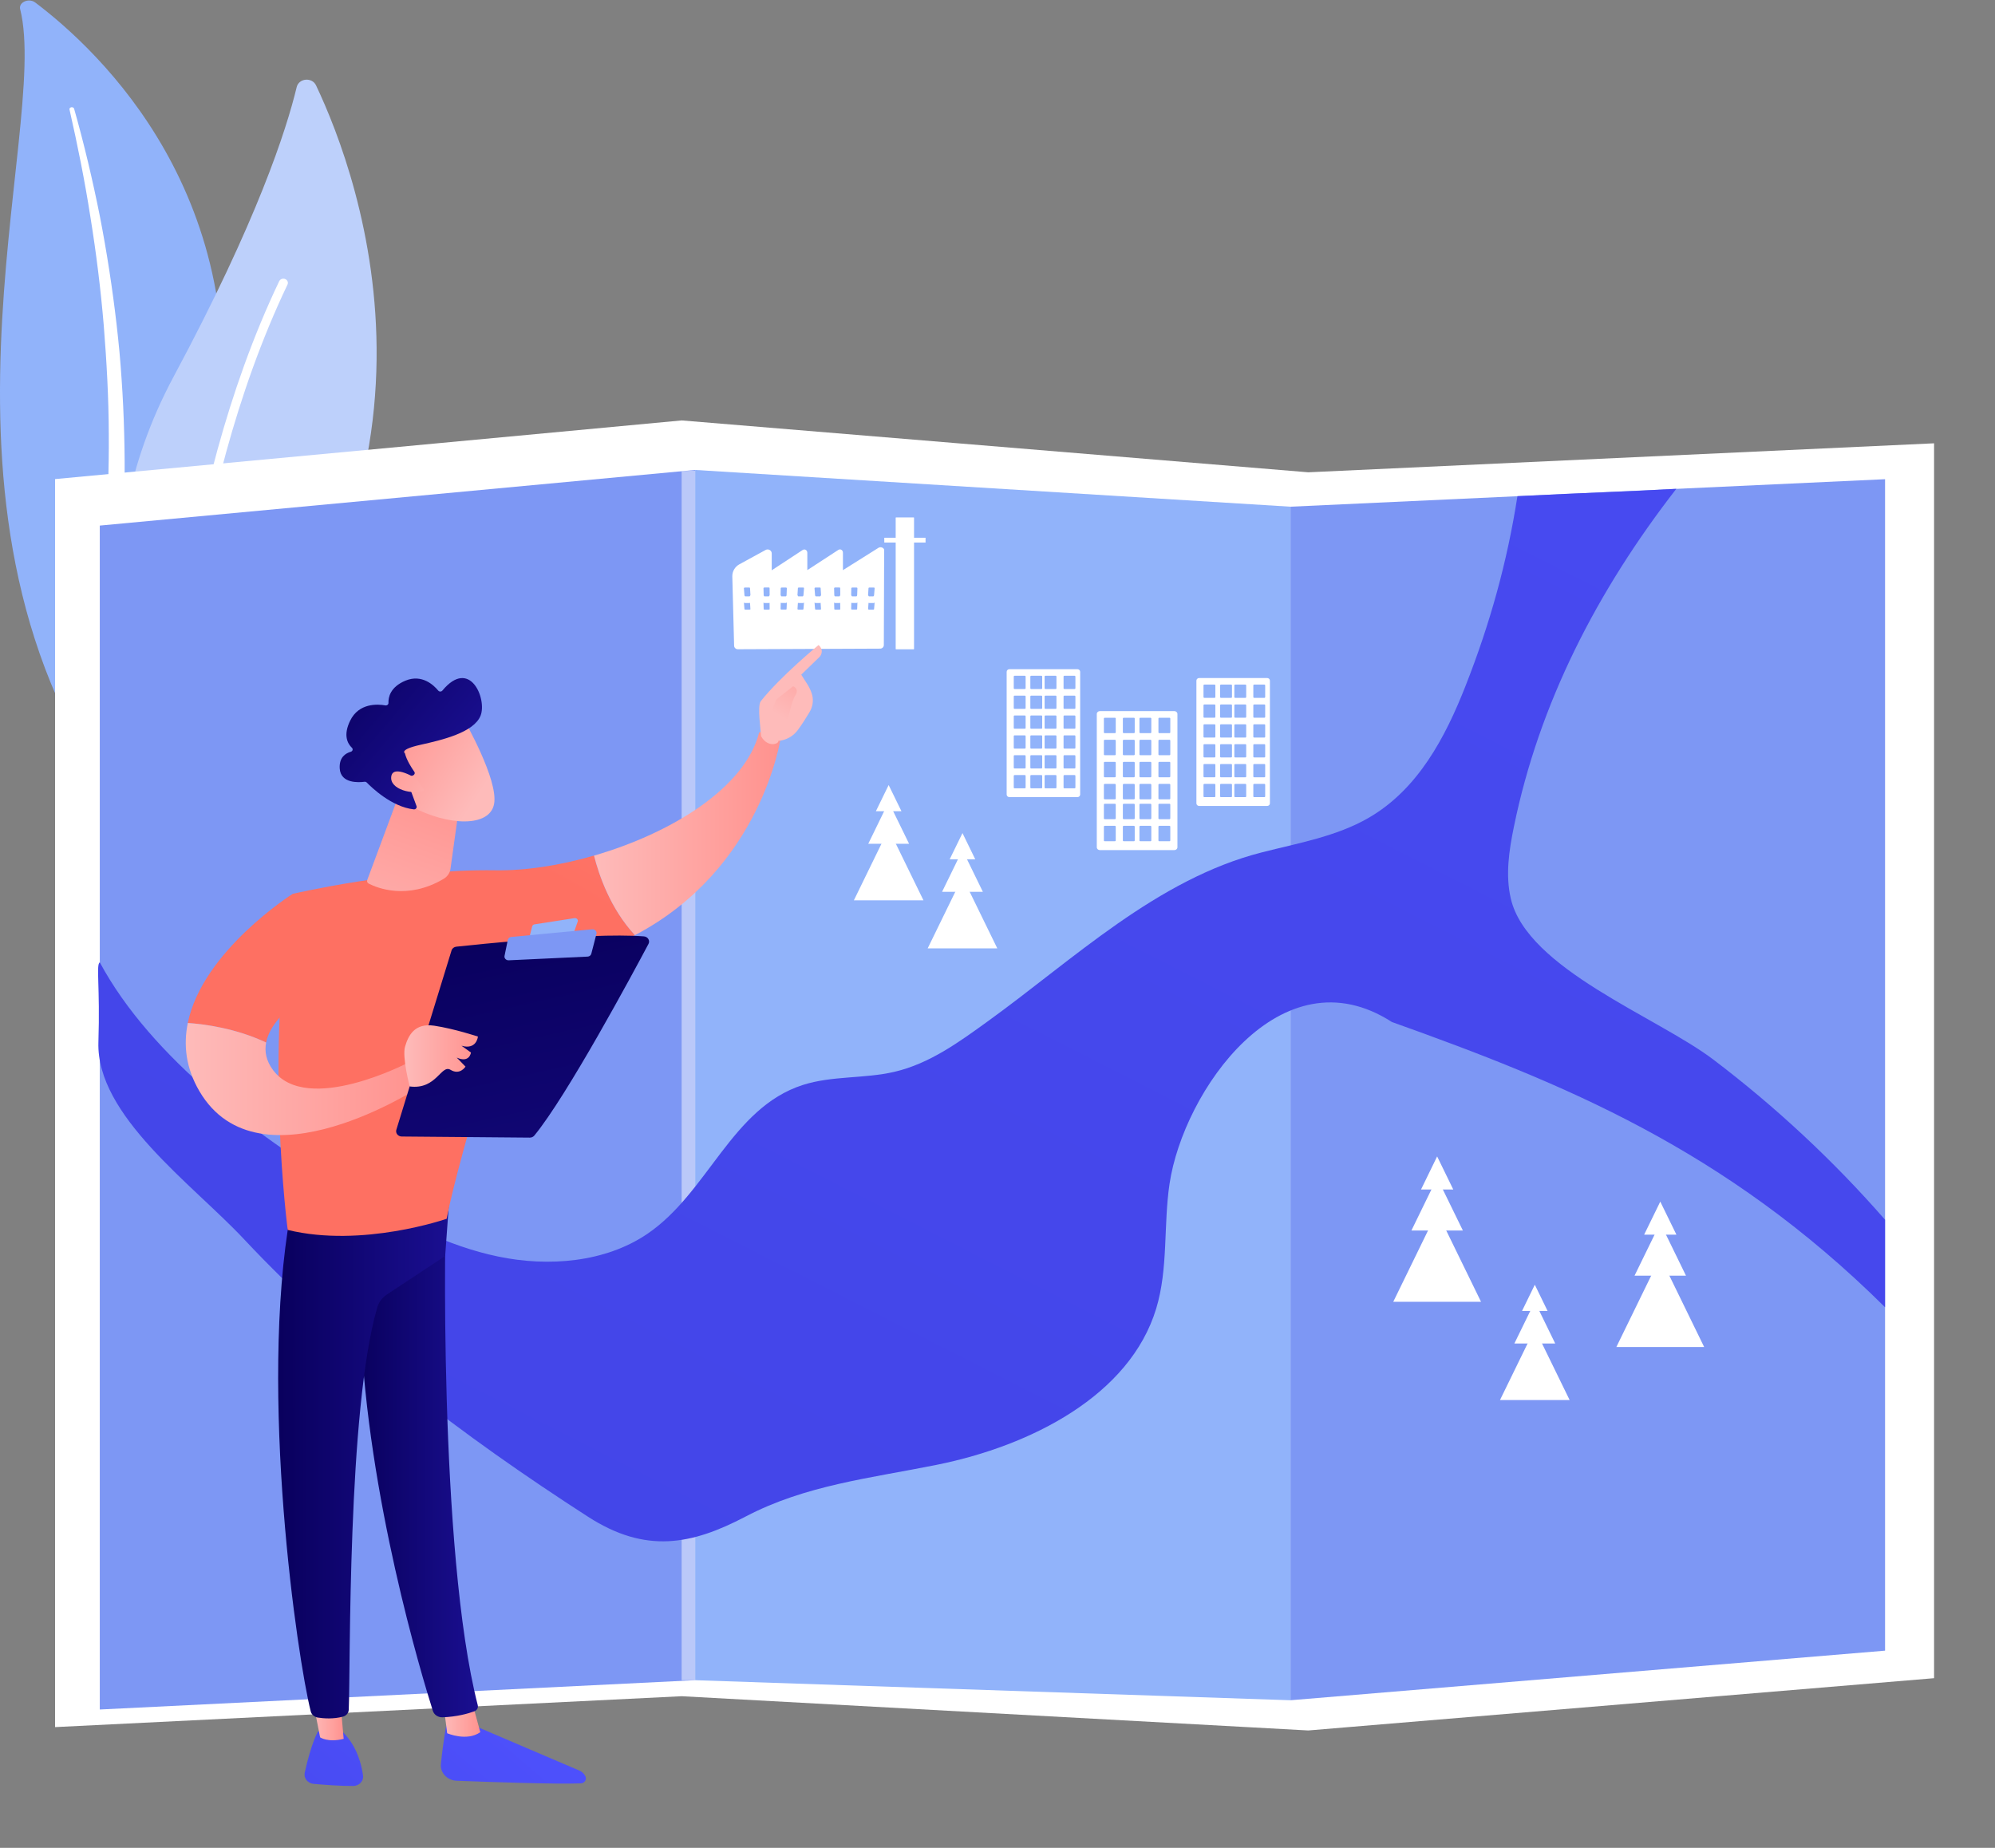
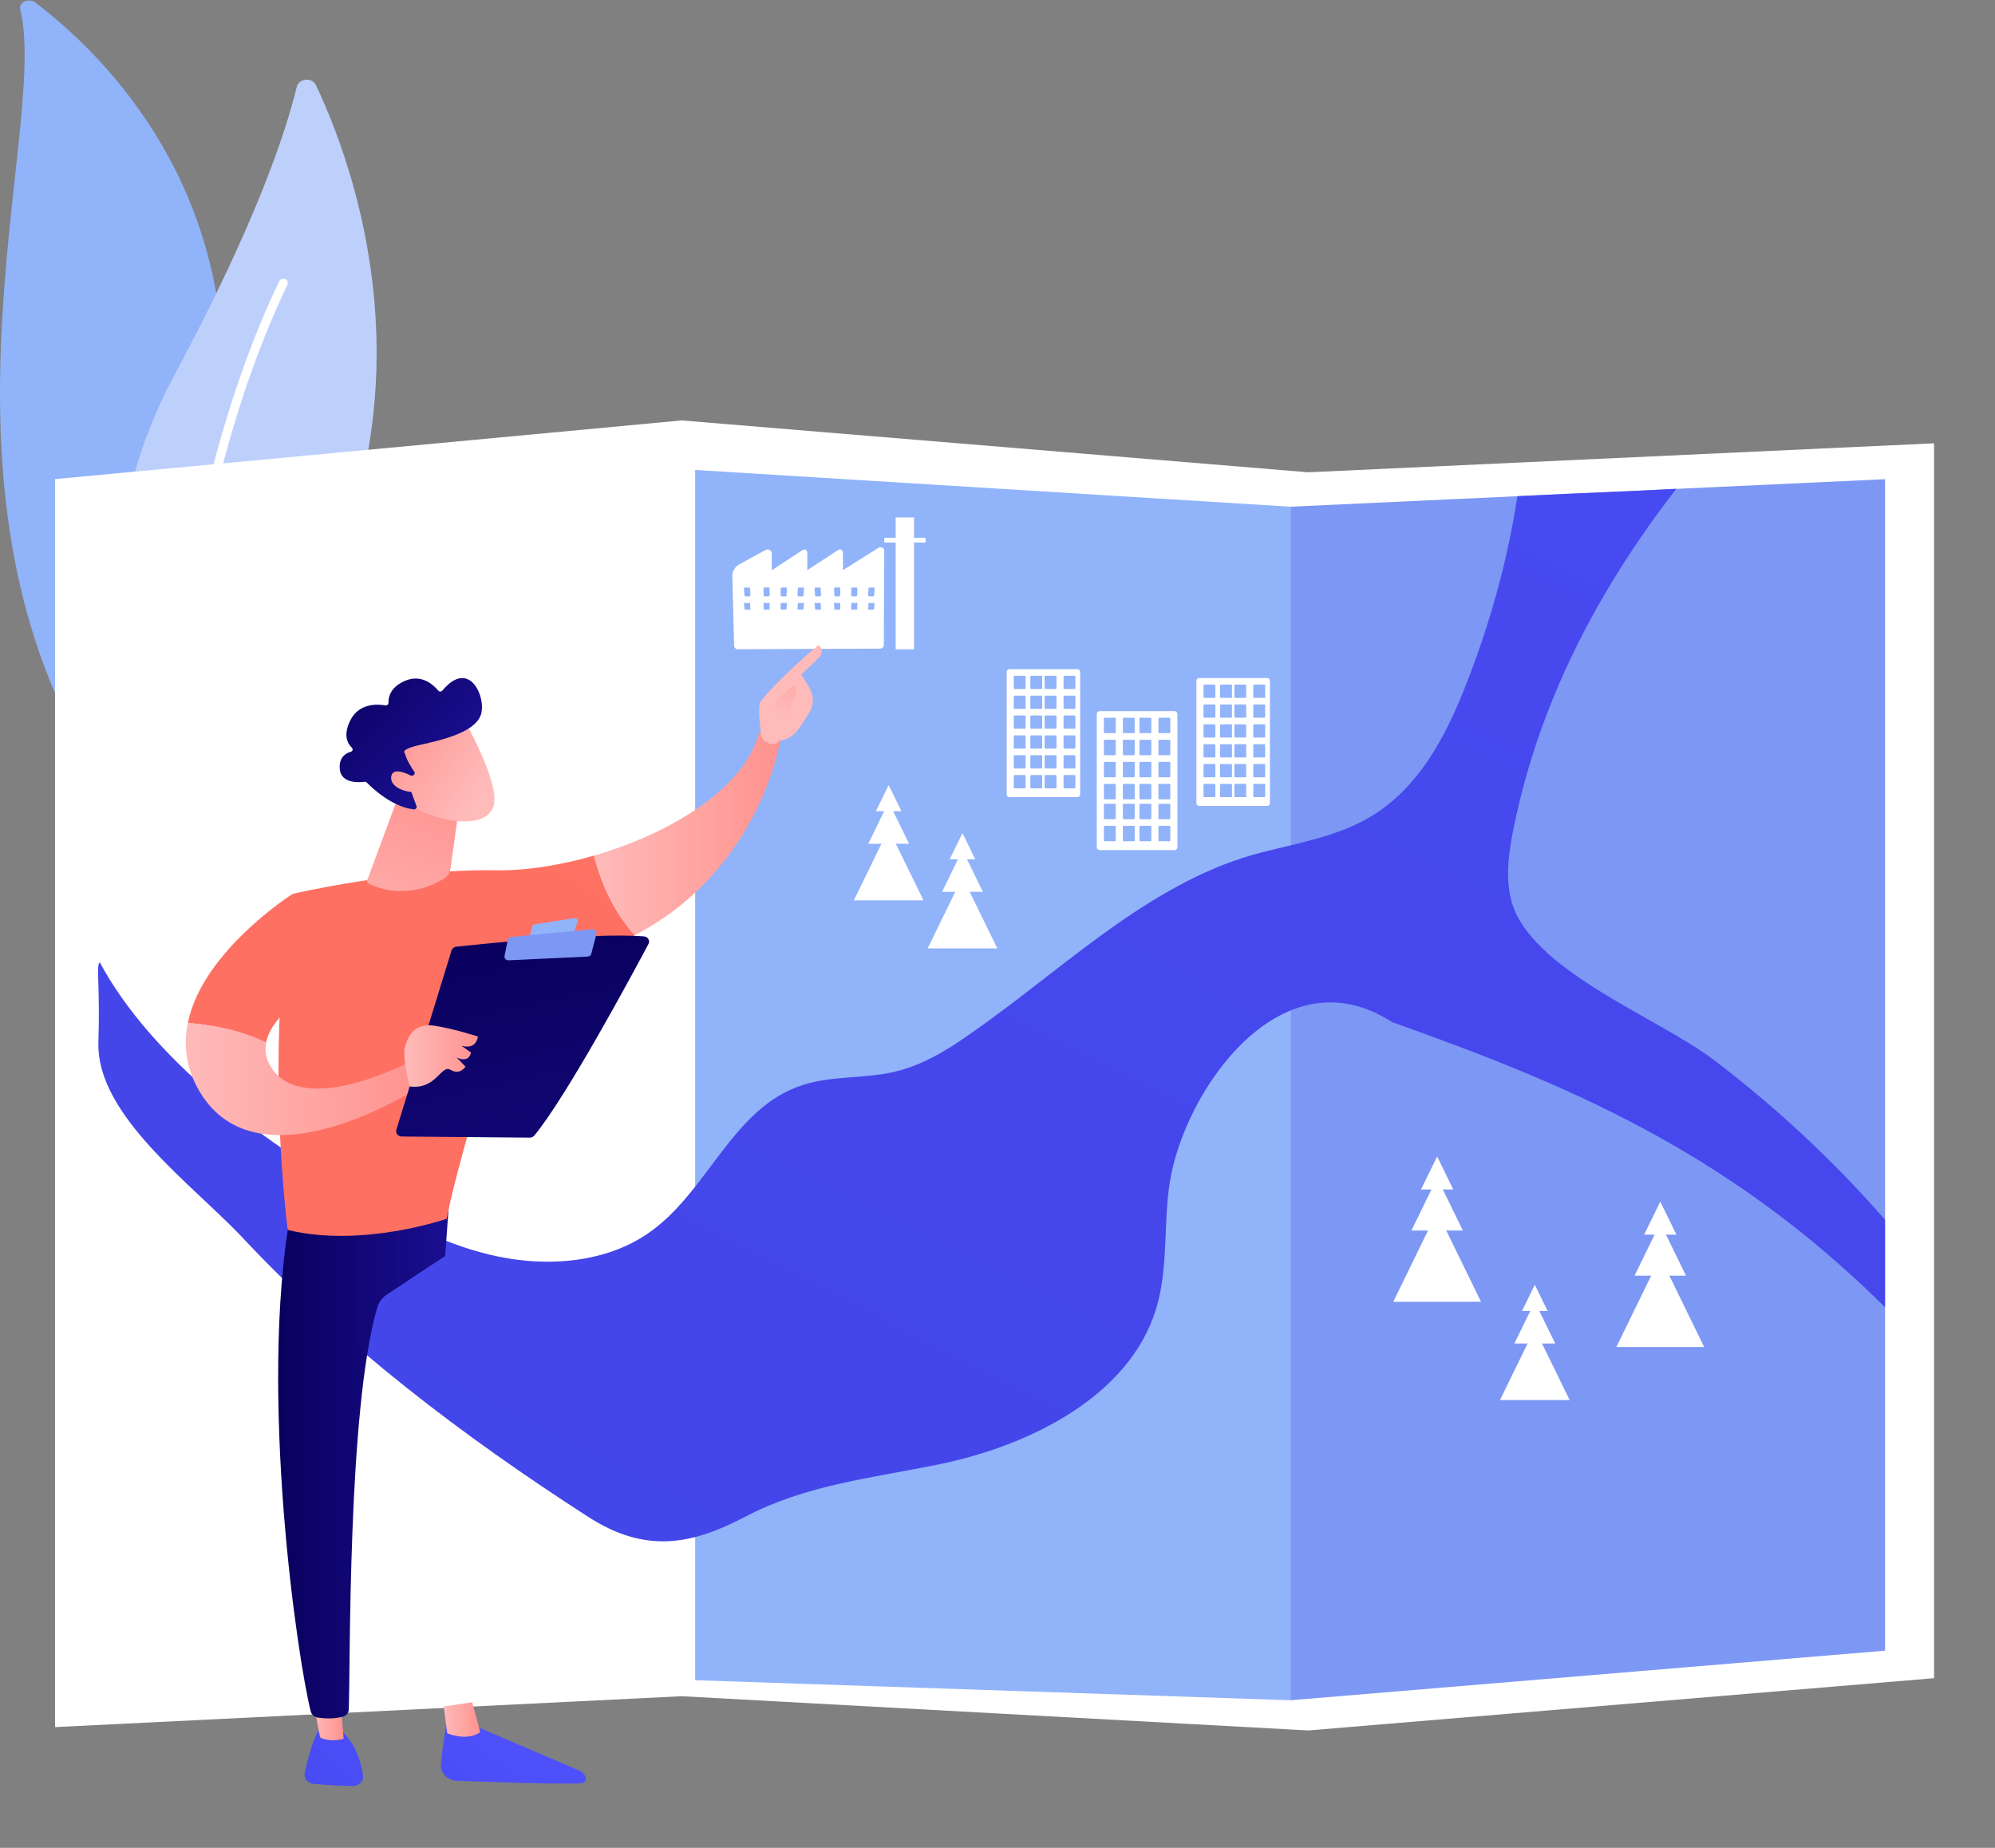
<svg xmlns="http://www.w3.org/2000/svg" width="570" height="528" viewBox="0 0 570 528" fill="none">
  <rect x="0" y="0" width="570" height="528" fill="#808080" stroke="none" />
  <g clip-path="url(#clip0_38240_1488)">
    <path d="M5.761 2.619C5.264 0.646 8.239 -0.663 10.069 0.716C28.593 14.691 73.103 56.531 62.011 129.656C48.094 221.401 71.883 254.878 101.5 275.296C101.5 275.296 60.828 265.693 35.237 231.728C-27.59 148.319 14.601 37.641 5.761 2.619Z" fill="#91B3FA" />
-     <path d="M19.856 31.277C22.174 41.49 24.239 51.739 25.834 62.022C27.495 72.305 28.771 82.623 29.644 92.958C30.47 103.294 31.052 113.647 31.08 123.991C31.174 134.344 30.704 144.688 30.198 155.067C29.756 165.446 29.25 175.904 30.066 186.432C30.873 196.942 33.247 207.539 37.968 217.473C39.15 219.952 40.389 222.414 41.797 224.805C43.148 227.215 44.64 229.572 46.179 231.911C49.285 236.573 52.785 241.077 56.689 245.354C64.516 253.891 73.956 261.468 84.354 267.876C85.452 268.548 87.019 268.382 87.855 267.509C88.68 266.645 88.493 265.414 87.451 264.733L87.442 264.725C84.964 263.11 82.515 261.468 80.169 259.749C78.977 258.902 77.832 258.02 76.668 257.147C75.552 256.248 74.379 255.375 73.299 254.45C68.879 250.793 64.788 246.891 61.081 242.77C53.611 234.556 47.643 225.408 43.11 215.928C40.914 211.162 39.16 206.273 37.874 201.297C36.598 196.322 35.791 191.25 35.349 186.143C34.458 175.921 34.861 165.577 35.209 155.189C35.537 144.801 35.781 134.37 35.481 123.938C35.349 118.727 35.105 113.516 34.739 108.304C34.58 105.703 34.355 103.102 34.13 100.5C33.876 97.899 33.613 95.306 33.313 92.714C32.112 82.335 30.517 71.99 28.518 61.707C26.453 51.424 24.051 41.194 21.17 31.05C21.085 30.762 20.729 30.579 20.363 30.648C20.016 30.718 19.79 30.989 19.856 31.277Z" fill="white" />
    <path d="M53.743 222.213C51.472 224.456 47.475 223.81 46.114 221.008C38.578 205.522 21.518 159.956 49.689 107.466C73.478 63.139 81.859 36.995 84.768 24.887C85.387 22.329 89.159 21.989 90.295 24.39C102.87 50.866 136.043 140.987 53.743 222.213Z" fill="#BDD0FB" />
    <path d="M49.623 220.581C49.539 220.598 49.464 220.598 49.37 220.598C48.657 220.589 48.084 220.039 48.094 219.376C48.103 218.625 49.68 143.37 79.775 80.344C80.066 79.742 80.826 79.463 81.483 79.733C82.14 80.004 82.431 80.711 82.14 81.322C52.27 143.885 50.693 218.669 50.684 219.411C50.675 219.996 50.215 220.476 49.623 220.581Z" fill="white" />
    <path d="M373.794 134.955L194.761 120.133L15.737 136.893V493.502L194.761 484.677L373.794 494.462L552.592 479.526V126.671L373.794 134.955Z" fill="white" />
-     <path d="M198.609 480.102L28.51 488.474V150.179L198.609 134.283V480.102Z" fill="#7D97F4" />
    <path d="M368.708 485.829L198.608 480.102V134.283L368.708 144.784V485.829Z" fill="#91B3FA" />
    <path d="M538.59 471.661L368.707 485.829V144.784L538.59 136.928V471.661Z" fill="#7D97F4" />
    <path opacity="0.47" d="M194.751 480.111H198.608V134.457L194.751 134.641V480.111Z" fill="white" />
    <path d="M28.509 274.973C43.083 302.13 74.333 325.716 102.016 341.769C114.619 349.076 127.785 356.016 142.275 359.036C156.764 362.065 172.924 360.721 184.926 352.585C202.343 340.765 208.997 316.577 229.37 310.021C237.741 307.332 246.975 308.266 255.561 306.259C265.631 303.91 274.077 297.721 282.278 291.794C306.659 274.178 330.551 251.185 360.571 243.547C370.969 240.902 381.845 238.999 391.004 233.709C405.203 225.513 413.011 210.542 418.744 195.946C425.754 178.104 430.625 160.575 433.553 141.772C455.653 140.655 464.455 140.515 478.954 139.669C456.375 168.711 439.765 200.957 432.558 236.162C431.16 242.971 430.08 250.024 431.666 256.798C436.368 276.884 473.445 290.572 489.474 302.723C507.416 316.323 523.979 331.792 538.581 348.526V373.526C492.908 328.239 446.4 309.436 397.686 292.03C365.977 271.56 338.115 311.854 334.164 338.199C332.381 350.08 333.836 362.397 330.335 373.937C322.809 398.71 294.666 413.114 267.62 418.561C248.673 422.384 230.158 424.348 213.032 433.34C197.604 441.432 184.494 444.016 168.016 433.401C132.327 410.408 98.281 384.552 69.678 354.043C54.982 338.365 27.449 318.768 28.115 297.791C28.631 281.851 27.392 275.671 28.509 274.973Z" fill="url(#paint0_linear_38240_1488)" />
    <path d="M415.217 339.884H406.011L410.609 330.439L415.217 339.884Z" fill="white" />
    <path d="M417.966 351.607H403.261L410.609 336.541L417.966 351.607Z" fill="white" />
    <path d="M423.155 371.981H398.071L410.609 346.274L423.155 371.981Z" fill="white" />
    <path d="M478.973 352.786H469.758L474.365 343.349L478.973 352.786Z" fill="white" />
    <path d="M481.713 364.518H467.008L474.365 349.451L481.713 364.518Z" fill="white" />
    <path d="M486.902 384.892H461.818L474.365 359.184L486.902 384.892Z" fill="white" />
    <path d="M442.167 374.591H434.866L438.517 367.102L442.167 374.591Z" fill="white" />
    <path d="M444.344 383.888H432.68L438.517 371.938L444.344 383.888Z" fill="white" />
    <path d="M448.464 400.046H428.569L438.517 379.663L448.464 400.046Z" fill="white" />
    <path d="M257.56 231.806H250.25L253.9 224.317L257.56 231.806Z" fill="white" />
    <path d="M259.738 241.103H248.073L253.901 229.153L259.738 241.103Z" fill="white" />
    <path d="M263.848 257.261H243.963L253.901 236.878L263.848 257.261Z" fill="white" />
    <path d="M278.646 245.538H271.336L274.996 238.048L278.646 245.538Z" fill="white" />
    <path d="M280.824 254.834H269.159L274.996 242.884L280.824 254.834Z" fill="white" />
    <path d="M284.943 270.992H265.049L274.996 250.609L284.943 270.992Z" fill="white" />
    <path d="M252.634 157.18C252.568 156.49 251.602 156.15 251.02 156.516L240.838 162.915V157.939C240.838 157.188 240.143 156.734 239.515 157.136L230.665 162.906V157.974C230.665 157.215 229.962 156.752 229.323 157.162L220.493 162.958V158.122C220.493 157.267 219.508 156.726 218.766 157.136L211.231 161.256C209.982 161.946 209.194 163.281 209.232 164.722L209.748 184.52C209.767 185.078 210.245 185.524 210.827 185.515L251.47 185.34C252.052 185.34 252.521 184.886 252.521 184.328L252.615 157.267C252.643 157.249 252.643 157.215 252.634 157.18ZM214.346 174.132C214.309 174.149 214.243 174.193 214.187 174.193H212.929C212.807 174.193 212.713 174.123 212.704 174.062L212.544 172.159C212.544 172.133 212.563 172.229 212.61 172.211C212.648 172.194 212.713 172.308 212.77 172.308H214.065C214.187 172.308 214.28 172.22 214.29 172.273L214.412 174.123C214.412 174.141 214.393 174.106 214.346 174.132ZM214.346 170.178C214.309 170.195 214.243 170.405 214.187 170.405H212.929C212.807 170.405 212.713 170.16 212.704 170.108L212.544 168.091C212.544 168.065 212.563 167.987 212.61 167.969C212.648 167.952 212.713 167.882 212.77 167.882H214.065C214.187 167.882 214.28 167.952 214.29 168.004L214.412 169.994C214.412 170.029 214.393 170.16 214.346 170.178ZM219.836 174.132C219.798 174.149 219.742 174.193 219.676 174.193H218.419C218.297 174.193 218.203 174.114 218.194 174.062L218.137 172.159C218.137 172.133 218.156 172.229 218.203 172.211C218.241 172.194 218.297 172.308 218.363 172.308H219.658C219.78 172.308 219.883 172.22 219.883 172.281L219.902 174.132C219.902 174.141 219.883 174.114 219.836 174.132ZM219.836 170.178C219.798 170.195 219.742 170.405 219.676 170.405H218.419C218.297 170.405 218.203 170.16 218.194 170.099L218.137 168.083C218.137 168.056 218.156 167.978 218.203 167.96C218.241 167.943 218.297 167.873 218.363 167.873H219.658C219.78 167.873 219.883 167.943 219.883 168.004L219.902 169.994C219.902 170.038 219.883 170.16 219.836 170.178ZM224.735 174.053C224.735 174.114 224.631 174.184 224.509 174.184H223.252C223.196 174.184 223.139 174.149 223.092 174.123C223.055 174.106 223.027 174.062 223.027 174.036L223.064 172.273C223.064 172.211 223.167 172.29 223.289 172.29H224.584C224.641 172.29 224.697 172.168 224.744 172.185C224.781 172.203 224.81 172.185 224.81 172.211L224.735 174.053ZM224.735 170.108C224.735 170.169 224.631 170.405 224.509 170.405H223.252C223.196 170.405 223.139 170.195 223.092 170.178C223.055 170.16 223.027 170.012 223.027 169.986L223.064 168.048C223.064 167.987 223.167 167.89 223.289 167.89H224.584C224.641 167.89 224.697 167.925 224.744 167.943C224.781 167.96 224.81 168.091 224.81 168.117L224.735 170.108ZM229.558 174.062C229.549 174.123 229.455 174.193 229.333 174.193H228.075C228.019 174.193 227.953 174.149 227.916 174.132C227.878 174.114 227.85 174.071 227.85 174.045L227.972 172.281C227.972 172.22 228.075 172.308 228.197 172.308H229.492C229.549 172.308 229.614 172.185 229.652 172.203C229.689 172.22 229.718 172.194 229.718 172.229L229.558 174.062ZM229.558 170.108C229.549 170.169 229.455 170.405 229.333 170.405H228.075C228.019 170.405 227.953 170.195 227.916 170.178C227.878 170.16 227.85 170.012 227.85 169.977L227.972 168.039C227.972 167.978 228.075 167.882 228.197 167.882H229.492C229.549 167.882 229.614 167.908 229.652 167.925C229.689 167.943 229.718 168.074 229.718 168.109L229.558 170.108ZM234.522 174.132C234.485 174.149 234.419 174.193 234.363 174.193H233.105C232.983 174.193 232.889 174.123 232.88 174.062L232.721 172.159C232.721 172.133 232.739 172.229 232.786 172.211C232.824 172.194 232.889 172.308 232.946 172.308H234.241C234.363 172.308 234.457 172.22 234.466 172.273L234.588 174.123C234.588 174.141 234.56 174.106 234.522 174.132ZM234.522 170.178C234.485 170.195 234.419 170.405 234.363 170.405H233.105C232.983 170.405 232.889 170.16 232.88 170.108L232.721 168.091C232.721 168.065 232.739 167.987 232.786 167.969C232.824 167.952 232.889 167.882 232.946 167.882H234.241C234.363 167.882 234.457 167.952 234.466 168.004L234.588 169.994C234.588 170.029 234.56 170.16 234.522 170.178ZM240.012 174.132C239.975 174.149 239.918 174.193 239.853 174.193H238.595C238.473 174.193 238.379 174.114 238.37 174.062L238.314 172.159C238.314 172.133 238.332 172.229 238.379 172.211C238.417 172.194 238.473 172.308 238.539 172.308H239.834C239.956 172.308 240.059 172.22 240.059 172.281L240.078 174.132C240.078 174.141 240.05 174.114 240.012 174.132ZM240.012 170.178C239.975 170.195 239.918 170.405 239.853 170.405H238.595C238.473 170.405 238.379 170.16 238.37 170.099L238.314 168.083C238.314 168.056 238.332 167.978 238.379 167.96C238.417 167.943 238.473 167.873 238.539 167.873H239.834C239.956 167.873 240.059 167.943 240.059 168.004L240.078 169.994C240.078 170.038 240.05 170.16 240.012 170.178ZM244.901 174.053C244.901 174.114 244.798 174.184 244.676 174.184H243.419C243.362 174.184 243.306 174.149 243.259 174.123C243.222 174.106 243.193 174.062 243.193 174.036L243.231 172.273C243.231 172.211 243.334 172.29 243.456 172.29H244.751C244.807 172.29 244.864 172.168 244.911 172.185C244.948 172.203 244.976 172.185 244.976 172.211L244.901 174.053ZM244.901 170.108C244.901 170.169 244.798 170.405 244.676 170.405H243.419C243.362 170.405 243.306 170.195 243.259 170.178C243.222 170.16 243.193 170.012 243.193 169.986L243.231 168.048C243.231 167.987 243.334 167.89 243.456 167.89H244.751C244.807 167.89 244.864 167.925 244.911 167.943C244.948 167.96 244.976 168.091 244.976 168.117L244.901 170.108ZM249.734 174.062C249.725 174.123 249.631 174.193 249.509 174.193H248.252C248.195 174.193 248.13 174.149 248.092 174.132C248.054 174.114 248.026 174.071 248.026 174.045L248.148 172.281C248.148 172.22 248.252 172.308 248.374 172.308H249.669C249.725 172.308 249.791 172.185 249.828 172.203C249.866 172.22 249.894 172.194 249.894 172.229L249.734 174.062ZM249.734 170.108C249.725 170.169 249.631 170.405 249.509 170.405H248.252C248.195 170.405 248.13 170.195 248.092 170.178C248.054 170.16 248.026 170.012 248.026 169.977L248.148 168.039C248.148 167.978 248.252 167.882 248.374 167.882H249.669C249.725 167.882 249.791 167.908 249.828 167.925C249.866 167.943 249.894 168.074 249.894 168.109L249.734 170.108Z" fill="white" />
    <path d="M261.042 185.532H256.022C255.956 185.532 255.909 185.48 255.909 185.428V147.953C255.909 147.892 255.965 147.848 256.022 147.848H261.042C261.108 147.848 261.155 147.9 261.155 147.953V185.428C261.164 185.48 261.108 185.532 261.042 185.532Z" fill="white" />
    <path d="M264.411 155.023H252.69C252.671 155.023 252.652 155.006 252.652 154.989V153.688C252.652 153.67 252.671 153.653 252.69 153.653H264.411C264.43 153.653 264.448 153.67 264.448 153.688V154.989C264.448 155.006 264.43 155.023 264.411 155.023Z" fill="white" />
    <path d="M308.62 191.957C308.62 191.547 308.264 191.215 307.822 191.215H288.416C287.975 191.215 287.618 191.547 287.618 191.957V227.031C287.618 227.442 287.975 227.773 288.416 227.773H307.822C308.264 227.773 308.62 227.442 308.62 227.031V191.957ZM293.033 225.032C293.033 225.155 292.93 225.251 292.798 225.251H289.88C289.748 225.251 289.645 225.155 289.645 225.032V221.689C289.645 221.567 289.748 221.471 289.88 221.471H292.798C292.93 221.471 293.033 221.567 293.033 221.689V225.032ZM293.033 219.358C293.033 219.481 292.93 219.577 292.798 219.577H289.88C289.748 219.577 289.645 219.481 289.645 219.358V216.006C289.645 215.884 289.748 215.788 289.88 215.788H292.798C292.93 215.788 293.033 215.884 293.033 216.006V219.358ZM293.033 213.684C293.033 213.807 292.93 213.903 292.798 213.903H289.88C289.748 213.903 289.645 213.807 289.645 213.684V210.341C289.645 210.219 289.748 210.123 289.88 210.123H292.798C292.93 210.123 293.033 210.219 293.033 210.341V213.684ZM293.033 208.01C293.033 208.133 292.93 208.229 292.798 208.229H289.88C289.748 208.229 289.645 208.133 289.645 208.01V204.658C289.645 204.536 289.748 204.44 289.88 204.44H292.798C292.93 204.44 293.033 204.536 293.033 204.658V208.01ZM293.033 202.336C293.033 202.459 292.93 202.555 292.798 202.555H289.88C289.748 202.555 289.645 202.459 289.645 202.336V198.993C289.645 198.871 289.748 198.775 289.88 198.775H292.798C292.93 198.775 293.033 198.871 293.033 198.993V202.336ZM293.033 196.662C293.033 196.784 292.93 196.881 292.798 196.881H289.88C289.748 196.881 289.645 196.784 289.645 196.662V193.31C289.645 193.188 289.748 193.092 289.88 193.092H292.798C292.93 193.092 293.033 193.188 293.033 193.31V196.662ZM297.772 225.032C297.772 225.155 297.669 225.251 297.537 225.251H294.619C294.487 225.251 294.384 225.155 294.384 225.032V221.689C294.384 221.567 294.487 221.471 294.619 221.471H297.537C297.669 221.471 297.772 221.567 297.772 221.689V225.032ZM297.772 219.358C297.772 219.481 297.669 219.577 297.537 219.577H294.619C294.487 219.577 294.384 219.481 294.384 219.358V216.006C294.384 215.884 294.487 215.788 294.619 215.788H297.537C297.669 215.788 297.772 215.884 297.772 216.006V219.358ZM297.772 213.684C297.772 213.807 297.669 213.903 297.537 213.903H294.619C294.487 213.903 294.384 213.807 294.384 213.684V210.341C294.384 210.219 294.487 210.123 294.619 210.123H297.537C297.669 210.123 297.772 210.219 297.772 210.341V213.684ZM297.772 208.01C297.772 208.133 297.669 208.229 297.537 208.229H294.619C294.487 208.229 294.384 208.133 294.384 208.01V204.658C294.384 204.536 294.487 204.44 294.619 204.44H297.537C297.669 204.44 297.772 204.536 297.772 204.658V208.01ZM297.772 202.336C297.772 202.459 297.669 202.555 297.537 202.555H294.619C294.487 202.555 294.384 202.459 294.384 202.336V198.993C294.384 198.871 294.487 198.775 294.619 198.775H297.537C297.669 198.775 297.772 198.871 297.772 198.993V202.336ZM297.772 196.662C297.772 196.784 297.669 196.881 297.537 196.881H294.619C294.487 196.881 294.384 196.784 294.384 196.662V193.31C294.384 193.188 294.487 193.092 294.619 193.092H297.537C297.669 193.092 297.772 193.188 297.772 193.31V196.662ZM301.845 225.032C301.845 225.155 301.741 225.251 301.61 225.251H298.692C298.56 225.251 298.457 225.155 298.457 225.032V221.689C298.457 221.567 298.56 221.471 298.692 221.471H301.61C301.741 221.471 301.845 221.567 301.845 221.689V225.032ZM301.845 219.358C301.845 219.481 301.741 219.577 301.61 219.577H298.692C298.56 219.577 298.457 219.481 298.457 219.358V216.006C298.457 215.884 298.56 215.788 298.692 215.788H301.61C301.741 215.788 301.845 215.884 301.845 216.006V219.358ZM301.845 213.684C301.845 213.807 301.741 213.903 301.61 213.903H298.692C298.56 213.903 298.457 213.807 298.457 213.684V210.341C298.457 210.219 298.56 210.123 298.692 210.123H301.61C301.741 210.123 301.845 210.219 301.845 210.341V213.684ZM301.845 208.01C301.845 208.133 301.741 208.229 301.61 208.229H298.692C298.56 208.229 298.457 208.133 298.457 208.01V204.658C298.457 204.536 298.56 204.44 298.692 204.44H301.61C301.741 204.44 301.845 204.536 301.845 204.658V208.01ZM301.845 202.336C301.845 202.459 301.741 202.555 301.61 202.555H298.692C298.56 202.555 298.457 202.459 298.457 202.336V198.993C298.457 198.871 298.56 198.775 298.692 198.775H301.61C301.741 198.775 301.845 198.871 301.845 198.993V202.336ZM301.845 196.662C301.845 196.784 301.741 196.881 301.61 196.881H298.692C298.56 196.881 298.457 196.784 298.457 196.662V193.31C298.457 193.188 298.56 193.092 298.692 193.092H301.61C301.741 193.092 301.845 193.188 301.845 193.31V196.662ZM307.259 225.032C307.259 225.155 307.156 225.251 307.025 225.251H304.106C303.975 225.251 303.872 225.155 303.872 225.032V221.689C303.872 221.567 303.975 221.471 304.106 221.471H307.025C307.156 221.471 307.259 221.567 307.259 221.689V225.032ZM307.259 219.358C307.259 219.481 307.156 219.577 307.025 219.577H304.106C303.975 219.577 303.872 219.481 303.872 219.358V216.006C303.872 215.884 303.975 215.788 304.106 215.788H307.025C307.156 215.788 307.259 215.884 307.259 216.006V219.358ZM307.259 213.684C307.259 213.807 307.156 213.903 307.025 213.903H304.106C303.975 213.903 303.872 213.807 303.872 213.684V210.341C303.872 210.219 303.975 210.123 304.106 210.123H307.025C307.156 210.123 307.259 210.219 307.259 210.341V213.684ZM307.259 208.01C307.259 208.133 307.156 208.229 307.025 208.229H304.106C303.975 208.229 303.872 208.133 303.872 208.01V204.658C303.872 204.536 303.975 204.44 304.106 204.44H307.025C307.156 204.44 307.259 204.536 307.259 204.658V208.01ZM307.259 202.336C307.259 202.459 307.156 202.555 307.025 202.555H304.106C303.975 202.555 303.872 202.459 303.872 202.336V198.993C303.872 198.871 303.975 198.775 304.106 198.775H307.025C307.156 198.775 307.259 198.871 307.259 198.993V202.336ZM307.259 196.662C307.259 196.784 307.156 196.881 307.025 196.881H304.106C303.975 196.881 303.872 196.784 303.872 196.662V193.31C303.872 193.188 303.975 193.092 304.106 193.092H307.025C307.156 193.092 307.259 193.188 307.259 193.31V196.662Z" fill="white" />
    <path d="M362.833 194.48C362.833 194.07 362.476 193.738 362.035 193.738H342.629C342.188 193.738 341.831 194.07 341.831 194.48V229.554C341.831 229.965 342.188 230.296 342.629 230.296H362.035C362.476 230.296 362.833 229.965 362.833 229.554V194.48ZM347.246 227.555C347.246 227.678 347.143 227.774 347.011 227.774H344.093C343.961 227.774 343.858 227.678 343.858 227.555V224.212C343.858 224.09 343.961 223.994 344.093 223.994H347.011C347.143 223.994 347.246 224.09 347.246 224.212V227.555ZM347.246 221.881C347.246 222.003 347.143 222.1 347.011 222.1H344.093C343.961 222.1 343.858 222.003 343.858 221.881V218.529C343.858 218.407 343.961 218.311 344.093 218.311H347.011C347.143 218.311 347.246 218.407 347.246 218.529V221.881ZM347.246 216.207C347.246 216.329 347.143 216.425 347.011 216.425H344.093C343.961 216.425 343.858 216.329 343.858 216.207V212.864C343.858 212.742 343.961 212.646 344.093 212.646H347.011C347.143 212.646 347.246 212.742 347.246 212.864V216.207ZM347.246 210.533C347.246 210.655 347.143 210.751 347.011 210.751H344.093C343.961 210.751 343.858 210.655 343.858 210.533V207.181C343.858 207.059 343.961 206.963 344.093 206.963H347.011C347.143 206.963 347.246 207.059 347.246 207.181V210.533ZM347.246 204.859C347.246 204.981 347.143 205.077 347.011 205.077H344.093C343.961 205.077 343.858 204.981 343.858 204.859V201.516C343.858 201.394 343.961 201.298 344.093 201.298H347.011C347.143 201.298 347.246 201.394 347.246 201.516V204.859ZM347.246 199.185C347.246 199.307 347.143 199.403 347.011 199.403H344.093C343.961 199.403 343.858 199.307 343.858 199.185V195.833C343.858 195.711 343.961 195.615 344.093 195.615H347.011C347.143 195.615 347.246 195.711 347.246 195.833V199.185ZM351.994 227.555C351.994 227.678 351.891 227.774 351.76 227.774H348.841C348.71 227.774 348.606 227.678 348.606 227.555V224.212C348.606 224.09 348.71 223.994 348.841 223.994H351.76C351.891 223.994 351.994 224.09 351.994 224.212V227.555ZM351.994 221.881C351.994 222.003 351.891 222.1 351.76 222.1H348.841C348.71 222.1 348.606 222.003 348.606 221.881V218.529C348.606 218.407 348.71 218.311 348.841 218.311H351.76C351.891 218.311 351.994 218.407 351.994 218.529V221.881ZM351.994 216.207C351.994 216.329 351.891 216.425 351.76 216.425H348.841C348.71 216.425 348.606 216.329 348.606 216.207V212.864C348.606 212.742 348.71 212.646 348.841 212.646H351.76C351.891 212.646 351.994 212.742 351.994 212.864V216.207ZM351.994 210.533C351.994 210.655 351.891 210.751 351.76 210.751H348.841C348.71 210.751 348.606 210.655 348.606 210.533V207.181C348.606 207.059 348.71 206.963 348.841 206.963H351.76C351.891 206.963 351.994 207.059 351.994 207.181V210.533ZM351.994 204.859C351.994 204.981 351.891 205.077 351.76 205.077H348.841C348.71 205.077 348.606 204.981 348.606 204.859V201.516C348.606 201.394 348.71 201.298 348.841 201.298H351.76C351.891 201.298 351.994 201.394 351.994 201.516V204.859ZM351.994 199.185C351.994 199.307 351.891 199.403 351.76 199.403H348.841C348.71 199.403 348.606 199.307 348.606 199.185V195.833C348.606 195.711 348.71 195.615 348.841 195.615H351.76C351.891 195.615 351.994 195.711 351.994 195.833V199.185ZM356.058 227.555C356.058 227.678 355.954 227.774 355.823 227.774H352.904C352.773 227.774 352.67 227.678 352.67 227.555V224.212C352.67 224.09 352.773 223.994 352.904 223.994H355.823C355.954 223.994 356.058 224.09 356.058 224.212V227.555ZM356.058 221.881C356.058 222.003 355.954 222.1 355.823 222.1H352.904C352.773 222.1 352.67 222.003 352.67 221.881V218.529C352.67 218.407 352.773 218.311 352.904 218.311H355.823C355.954 218.311 356.058 218.407 356.058 218.529V221.881ZM356.058 216.207C356.058 216.329 355.954 216.425 355.823 216.425H352.904C352.773 216.425 352.67 216.329 352.67 216.207V212.864C352.67 212.742 352.773 212.646 352.904 212.646H355.823C355.954 212.646 356.058 212.742 356.058 212.864V216.207ZM356.058 210.533C356.058 210.655 355.954 210.751 355.823 210.751H352.904C352.773 210.751 352.67 210.655 352.67 210.533V207.181C352.67 207.059 352.773 206.963 352.904 206.963H355.823C355.954 206.963 356.058 207.059 356.058 207.181V210.533ZM356.058 204.859C356.058 204.981 355.954 205.077 355.823 205.077H352.904C352.773 205.077 352.67 204.981 352.67 204.859V201.516C352.67 201.394 352.773 201.298 352.904 201.298H355.823C355.954 201.298 356.058 201.394 356.058 201.516V204.859ZM356.058 199.185C356.058 199.307 355.954 199.403 355.823 199.403H352.904C352.773 199.403 352.67 199.307 352.67 199.185V195.833C352.67 195.711 352.773 195.615 352.904 195.615H355.823C355.954 195.615 356.058 195.711 356.058 195.833V199.185ZM361.482 227.555C361.482 227.678 361.378 227.774 361.247 227.774H358.329C358.197 227.774 358.094 227.678 358.094 227.555V224.212C358.094 224.09 358.197 223.994 358.329 223.994H361.247C361.378 223.994 361.482 224.09 361.482 224.212V227.555ZM361.482 221.881C361.482 222.003 361.378 222.1 361.247 222.1H358.329C358.197 222.1 358.094 222.003 358.094 221.881V218.529C358.094 218.407 358.197 218.311 358.329 218.311H361.247C361.378 218.311 361.482 218.407 361.482 218.529V221.881ZM361.482 216.207C361.482 216.329 361.378 216.425 361.247 216.425H358.329C358.197 216.425 358.094 216.329 358.094 216.207V212.864C358.094 212.742 358.197 212.646 358.329 212.646H361.247C361.378 212.646 361.482 212.742 361.482 212.864V216.207ZM361.482 210.533C361.482 210.655 361.378 210.751 361.247 210.751H358.329C358.197 210.751 358.094 210.655 358.094 210.533V207.181C358.094 207.059 358.197 206.963 358.329 206.963H361.247C361.378 206.963 361.482 207.059 361.482 207.181V210.533ZM361.482 204.859C361.482 204.981 361.378 205.077 361.247 205.077H358.329C358.197 205.077 358.094 204.981 358.094 204.859V201.516C358.094 201.394 358.197 201.298 358.329 201.298H361.247C361.378 201.298 361.482 201.394 361.482 201.516V204.859ZM361.482 199.185C361.482 199.307 361.378 199.403 361.247 199.403H358.329C358.197 199.403 358.094 199.307 358.094 199.185V195.833C358.094 195.711 358.197 195.615 358.329 195.615H361.247C361.378 195.615 361.482 195.711 361.482 195.833V199.185Z" fill="white" />
    <path d="M336.407 204.004C336.407 203.558 336.012 203.192 335.534 203.192H314.241C313.762 203.192 313.368 203.558 313.368 204.004V242.098C313.368 242.543 313.762 242.91 314.241 242.91H335.534C336.012 242.91 336.407 242.543 336.407 242.098V204.004ZM318.783 240.143C318.783 240.274 318.67 240.379 318.53 240.379H315.649C315.508 240.379 315.395 240.274 315.395 240.143V236.206C315.395 236.075 315.508 235.97 315.649 235.97H318.53C318.67 235.97 318.783 236.075 318.783 236.206V240.143ZM318.783 233.84C318.783 233.971 318.67 234.076 318.53 234.076H315.649C315.508 234.076 315.395 233.971 315.395 233.84V229.903C315.395 229.772 315.508 229.668 315.649 229.668H318.53C318.67 229.668 318.783 229.772 318.783 229.903V233.84ZM318.783 228.166C318.783 228.297 318.67 228.402 318.53 228.402H315.649C315.508 228.402 315.395 228.297 315.395 228.166V224.229C315.395 224.098 315.508 223.994 315.649 223.994H318.53C318.67 223.994 318.783 224.098 318.783 224.229V228.166ZM318.783 221.864C318.783 221.995 318.67 222.099 318.53 222.099H315.649C315.508 222.099 315.395 221.995 315.395 221.864V217.927C315.395 217.796 315.508 217.691 315.649 217.691H318.53C318.67 217.691 318.783 217.796 318.783 217.927V221.864ZM318.783 215.561C318.783 215.692 318.67 215.797 318.53 215.797H315.649C315.508 215.797 315.395 215.692 315.395 215.561V211.624C315.395 211.493 315.508 211.389 315.649 211.389H318.53C318.67 211.389 318.783 211.493 318.783 211.624V215.561ZM318.783 209.259C318.783 209.39 318.67 209.494 318.53 209.494H315.649C315.508 209.494 315.395 209.39 315.395 209.259V205.322C315.395 205.191 315.508 205.086 315.649 205.086H318.53C318.67 205.086 318.783 205.191 318.783 205.322V209.259ZM324.207 240.143C324.207 240.274 324.094 240.379 323.954 240.379H321.073C320.932 240.379 320.819 240.274 320.819 240.143V236.206C320.819 236.075 320.932 235.97 321.073 235.97H323.954C324.094 235.97 324.207 236.075 324.207 236.206V240.143ZM324.207 233.84C324.207 233.971 324.094 234.076 323.954 234.076H321.073C320.932 234.076 320.819 233.971 320.819 233.84V229.903C320.819 229.772 320.932 229.668 321.073 229.668H323.954C324.094 229.668 324.207 229.772 324.207 229.903V233.84ZM324.207 228.166C324.207 228.297 324.094 228.402 323.954 228.402H321.073C320.932 228.402 320.819 228.297 320.819 228.166V224.229C320.819 224.098 320.932 223.994 321.073 223.994H323.954C324.094 223.994 324.207 224.098 324.207 224.229V228.166ZM324.207 221.864C324.207 221.995 324.094 222.099 323.954 222.099H321.073C320.932 222.099 320.819 221.995 320.819 221.864V217.927C320.819 217.796 320.932 217.691 321.073 217.691H323.954C324.094 217.691 324.207 217.796 324.207 217.927V221.864ZM324.207 215.561C324.207 215.692 324.094 215.797 323.954 215.797H321.073C320.932 215.797 320.819 215.692 320.819 215.561V211.624C320.819 211.493 320.932 211.389 321.073 211.389H323.954C324.094 211.389 324.207 211.493 324.207 211.624V215.561ZM324.207 209.259C324.207 209.39 324.094 209.494 323.954 209.494H321.073C320.932 209.494 320.819 209.39 320.819 209.259V205.322C320.819 205.191 320.932 205.086 321.073 205.086H323.954C324.094 205.086 324.207 205.191 324.207 205.322V209.259ZM328.946 240.143C328.946 240.274 328.833 240.379 328.693 240.379H325.812C325.671 240.379 325.558 240.274 325.558 240.143V236.206C325.558 236.075 325.671 235.97 325.812 235.97H328.693C328.833 235.97 328.946 236.075 328.946 236.206V240.143ZM328.946 233.84C328.946 233.971 328.833 234.076 328.693 234.076H325.812C325.671 234.076 325.558 233.971 325.558 233.84V229.903C325.558 229.772 325.671 229.668 325.812 229.668H328.693C328.833 229.668 328.946 229.772 328.946 229.903V233.84ZM328.946 228.166C328.946 228.297 328.833 228.402 328.693 228.402H325.812C325.671 228.402 325.558 228.297 325.558 228.166V224.229C325.558 224.098 325.671 223.994 325.812 223.994H328.693C328.833 223.994 328.946 224.098 328.946 224.229V228.166ZM328.946 221.864C328.946 221.995 328.833 222.099 328.693 222.099H325.812C325.671 222.099 325.558 221.995 325.558 221.864V217.927C325.558 217.796 325.671 217.691 325.812 217.691H328.693C328.833 217.691 328.946 217.796 328.946 217.927V221.864ZM328.946 215.561C328.946 215.692 328.833 215.797 328.693 215.797H325.812C325.671 215.797 325.558 215.692 325.558 215.561V211.624C325.558 211.493 325.671 211.389 325.812 211.389H328.693C328.833 211.389 328.946 211.493 328.946 211.624V215.561ZM328.946 209.259C328.946 209.39 328.833 209.494 328.693 209.494H325.812C325.671 209.494 325.558 209.39 325.558 209.259V205.322C325.558 205.191 325.671 205.086 325.812 205.086H328.693C328.833 205.086 328.946 205.191 328.946 205.322V209.259ZM334.37 240.143C334.37 240.274 334.258 240.379 334.117 240.379H331.236C331.095 240.379 330.982 240.274 330.982 240.143V236.206C330.982 236.075 331.095 235.97 331.236 235.97H334.117C334.258 235.97 334.37 236.075 334.37 236.206V240.143ZM334.37 233.84C334.37 233.971 334.258 234.076 334.117 234.076H331.236C331.095 234.076 330.982 233.971 330.982 233.84V229.903C330.982 229.772 331.095 229.668 331.236 229.668H334.117C334.258 229.668 334.37 229.772 334.37 229.903V233.84ZM334.37 228.166C334.37 228.297 334.258 228.402 334.117 228.402H331.236C331.095 228.402 330.982 228.297 330.982 228.166V224.229C330.982 224.098 331.095 223.994 331.236 223.994H334.117C334.258 223.994 334.37 224.098 334.37 224.229V228.166ZM334.37 221.864C334.37 221.995 334.258 222.099 334.117 222.099H331.236C331.095 222.099 330.982 221.995 330.982 221.864V217.927C330.982 217.796 331.095 217.691 331.236 217.691H334.117C334.258 217.691 334.37 217.796 334.37 217.927V221.864ZM334.37 215.561C334.37 215.692 334.258 215.797 334.117 215.797H331.236C331.095 215.797 330.982 215.692 330.982 215.561V211.624C330.982 211.493 331.095 211.389 331.236 211.389H334.117C334.258 211.389 334.37 211.493 334.37 211.624V215.561ZM334.37 209.259C334.37 209.39 334.258 209.494 334.117 209.494H331.236C331.095 209.494 330.982 209.39 330.982 209.259V205.322C330.982 205.191 331.095 205.086 331.236 205.086H334.117C334.258 205.086 334.37 205.191 334.37 205.322V209.259Z" fill="white" />
    <path d="M127.784 491.354C127.784 491.354 126.565 497.762 125.973 504.099C125.739 506.578 127.794 508.726 130.468 508.831C139.552 509.18 158.968 509.869 165.941 509.581C166.992 509.538 167.677 508.542 167.283 507.635C166.954 506.875 166.335 506.264 165.537 505.924L133.453 492.21L127.784 491.354Z" fill="url(#paint1_linear_38240_1488)" />
    <path d="M126.79 487.592L127.766 495.256C127.766 495.256 133.387 497.692 137.225 494.951L134.898 486.414L126.79 487.592Z" fill="url(#paint2_linear_38240_1488)" />
-     <path d="M127.522 343.515C127.099 345.514 125.251 443.387 136.502 487.243C136.69 487.959 136.296 488.692 135.564 488.971C133.837 489.626 130.459 490.578 126.405 490.7C125.148 490.735 124.021 489.984 123.674 488.858C120.455 478.68 105.056 427.701 103.048 379C100.805 324.581 103.048 377.149 103.048 377.149L104.361 343.506L127.522 343.515Z" fill="url(#paint3_linear_38240_1488)" />
    <path d="M90.876 494.698C90.876 494.698 88.943 497.936 87.066 506.526C86.728 508.08 87.892 509.564 89.591 509.721C92.584 509.992 97.201 510.349 100.899 510.323C102.607 510.315 103.93 508.935 103.723 507.355C103.31 504.222 102.034 499.071 98.093 495.056L90.876 494.698Z" fill="url(#paint4_linear_38240_1488)" />
    <path d="M89.178 484.834L91.458 496.426C91.458 496.426 93.72 497.989 98.187 496.854L97.098 484.389L89.178 484.834Z" fill="url(#paint5_linear_38240_1488)" />
    <path d="M83.012 346.518C73.816 398.152 85.011 474.14 88.784 489.015C89.018 489.923 89.806 490.621 90.801 490.778C92.49 491.04 95.259 491.25 97.999 490.508C98.937 490.255 99.604 489.46 99.641 488.552C100.148 476.532 99.238 402.717 107.805 373.544C108.237 372.069 109.213 370.777 110.555 369.886L127.193 358.888L128.47 341.106L83.012 346.518Z" fill="url(#paint6_linear_38240_1488)" />
    <path d="M141.617 248.68C114.056 248.252 83.641 255.41 83.641 255.41C75.421 300.008 82.205 351.441 82.205 351.441C103.545 356.644 127.616 348.255 127.616 348.255C131.163 329.618 147.708 277.155 147.708 277.155C161.174 275.601 172.266 271.987 181.406 267.204C174.434 259.688 171.149 250.129 169.723 244.473C159.982 247.301 150.119 248.811 141.617 248.68Z" fill="url(#paint7_linear_38240_1488)" />
    <path d="M223.035 210.909C220.323 207.862 216.897 209.302 216.897 209.302C212.843 225.242 191.569 238.161 169.723 244.481C171.149 250.129 174.434 259.697 181.406 267.212C217.667 248.244 223.035 210.909 223.035 210.909Z" fill="url(#paint8_linear_38240_1488)" />
    <path d="M222.379 211.685C222.66 212.523 219.385 213.798 217.452 210.376C217.386 208.735 216.307 201.699 217.367 200.364C222.989 193.24 233.884 184.302 233.884 184.302C235.723 185.995 234.212 187.654 234.212 187.654L228.929 192.778C230.036 194.637 231.378 196.208 232.016 198.452C232.495 200.154 232.204 201.97 231.275 203.524C230.346 205.077 229.079 207.103 227.887 208.683C225.607 211.659 222.379 211.685 222.379 211.685Z" fill="url(#paint9_linear_38240_1488)" />
    <path d="M226.601 196.086L221.787 199.883L220.276 203.663L224.574 208.098C224.574 208.098 226.02 200.599 227.089 198.976C228.159 197.352 227.605 196.566 226.601 196.086Z" fill="url(#paint10_linear_38240_1488)" />
    <path d="M94.208 280.237L83.632 255.41C83.632 255.41 57.882 271.682 53.649 292.318C58.511 292.65 67.369 293.828 76.031 297.896C77.945 288.154 94.208 280.237 94.208 280.237Z" fill="url(#paint11_linear_38240_1488)" />
    <path d="M116.712 303.596C116.712 303.596 87.808 318.794 78.048 305.813C76.021 303.116 75.543 300.445 76.04 297.887C67.379 293.819 58.52 292.641 53.659 292.309C52.382 298.533 53.058 305.141 56.99 311.828C74.079 340.896 120.54 310.222 120.54 310.222L116.712 303.596Z" fill="url(#paint12_linear_38240_1488)" />
    <path d="M113.239 322.827L129.014 271.577C129.193 270.992 129.727 270.573 130.375 270.503C133.237 270.189 141.514 269.325 151.077 268.574C162.591 267.666 175.973 266.933 183.968 267.562C185.104 267.649 185.789 268.766 185.282 269.718C180.74 278.272 162.037 313.067 152.672 324.468C152.362 324.843 151.884 325.07 151.368 325.061L114.76 324.747C113.709 324.73 112.948 323.778 113.239 322.827Z" fill="url(#paint13_linear_38240_1488)" />
    <path d="M152.71 264.122L164.149 262.35C164.759 262.254 165.256 262.795 165.059 263.345L163.924 266.54C163.821 266.82 163.567 267.02 163.258 267.055L152.25 268.426C151.677 268.496 151.208 268.016 151.34 267.492L152.043 264.707C152.128 264.402 152.391 264.175 152.71 264.122Z" fill="#91B3FA" />
    <path d="M144.151 273.131L145.09 268.566C145.184 268.112 145.587 267.762 146.094 267.719L169.198 265.536C169.977 265.467 170.596 266.13 170.418 266.837L168.944 272.529C168.822 272.983 168.4 273.314 167.903 273.34L145.324 274.397C144.583 274.414 144.011 273.803 144.151 273.131Z" fill="#7D97F4" />
    <path d="M117.049 310.44C117.049 310.44 114.853 302.034 115.735 299.048C116.617 296.063 118.335 292.231 124.069 293.086C129.793 293.942 136.55 296.185 136.55 296.185C136.55 296.185 136.212 300.069 131.857 298.812L134.56 300.75C134.56 300.75 134.175 303.858 130.497 302.199L133.002 304.775C133.002 304.775 131.426 307.332 128.723 305.691C126.02 304.05 124.716 311.452 117.049 310.44Z" fill="url(#paint14_linear_38240_1488)" />
    <path d="M113.699 227.861L104.925 251.456C104.784 251.849 104.953 252.277 105.338 252.477C107.731 253.708 116.346 257.261 126.725 251.142C127.804 250.505 128.545 249.466 128.705 248.279L131.548 227.861H113.699Z" fill="url(#paint15_linear_38240_1488)" />
    <path d="M132.777 206.011C132.777 206.011 142.405 222.876 141.176 229.685C139.937 236.494 128.01 236.005 117.584 230.48L110.302 212.27L132.777 206.011Z" fill="url(#paint16_linear_38240_1488)" />
    <path d="M118.044 221.541C118.466 221.366 118.626 220.886 118.372 220.519C117.603 219.42 116.158 217.185 115.689 215.229C115.689 215.229 113.962 214.199 120.099 212.829C126.237 211.458 135.386 209.337 137.31 204.484C139.187 199.744 134.26 187.828 126.396 197.326C126.096 197.684 125.514 197.692 125.214 197.334C123.928 195.772 120.54 192.533 115.829 194.497C111.428 196.339 110.931 199.333 110.987 200.852C111.006 201.298 110.574 201.647 110.105 201.559C107.881 201.167 102.541 200.826 100.045 205.924C97.99 210.123 99.322 212.497 100.542 213.658C100.937 214.034 100.768 214.653 100.223 214.81C98.759 215.229 96.873 216.382 97.061 219.568C97.324 223.976 102.616 223.583 104.127 223.383C104.371 223.348 104.625 223.426 104.793 223.601C106.088 224.936 111.916 230.584 118.222 231.265C118.767 231.326 119.189 230.82 119.011 230.34L116.28 222.964C116.148 222.623 116.327 222.248 116.683 222.099L118.044 221.541Z" fill="url(#paint17_linear_38240_1488)" />
    <path d="M119.142 222.588C119.142 222.588 112.282 218.215 111.785 221.899C111.288 225.582 117.96 227.241 121.263 225.862L119.142 222.588Z" fill="url(#paint18_linear_38240_1488)" />
  </g>
  <defs>
    <linearGradient id="paint0_linear_38240_1488" x1="794.442" y1="-544.217" x2="121.436" y2="777.866" gradientUnits="userSpaceOnUse">
      <stop stop-color="#4F52FF" />
      <stop offset="1" stop-color="#4042E2" />
    </linearGradient>
    <linearGradient id="paint1_linear_38240_1488" x1="164.918" y1="482.498" x2="56.581" y2="609.18" gradientUnits="userSpaceOnUse">
      <stop stop-color="#4F52FF" />
      <stop offset="1" stop-color="#4042E2" />
    </linearGradient>
    <linearGradient id="paint2_linear_38240_1488" x1="126.786" y1="491.326" x2="137.221" y2="491.326" gradientUnits="userSpaceOnUse">
      <stop stop-color="#FEBBBA" />
      <stop offset="1" stop-color="#FF928E" />
    </linearGradient>
    <linearGradient id="paint3_linear_38240_1488" x1="102.042" y1="417.105" x2="136.545" y2="417.105" gradientUnits="userSpaceOnUse">
      <stop stop-color="#09005D" />
      <stop offset="1" stop-color="#1A0F91" />
    </linearGradient>
    <linearGradient id="paint4_linear_38240_1488" x1="138.563" y1="459.96" x2="30.226" y2="586.642" gradientUnits="userSpaceOnUse">
      <stop stop-color="#4F52FF" />
      <stop offset="1" stop-color="#4042E2" />
    </linearGradient>
    <linearGradient id="paint5_linear_38240_1488" x1="89.178" y1="490.828" x2="98.188" y2="490.828" gradientUnits="userSpaceOnUse">
      <stop stop-color="#FEBBBA" />
      <stop offset="1" stop-color="#FF928E" />
    </linearGradient>
    <linearGradient id="paint6_linear_38240_1488" x1="79.468" y1="416.055" x2="128.451" y2="416.055" gradientUnits="userSpaceOnUse">
      <stop stop-color="#09005D" />
      <stop offset="1" stop-color="#1A0F91" />
    </linearGradient>
    <linearGradient id="paint7_linear_38240_1488" x1="223.604" y1="122.404" x2="152.358" y2="247.979" gradientUnits="userSpaceOnUse">
      <stop stop-color="#FF928E" />
      <stop offset="1" stop-color="#FE7062" />
    </linearGradient>
    <linearGradient id="paint8_linear_38240_1488" x1="169.726" y1="238.091" x2="223.036" y2="238.091" gradientUnits="userSpaceOnUse">
      <stop stop-color="#FEBBBA" />
      <stop offset="1" stop-color="#FF928E" />
    </linearGradient>
    <linearGradient id="paint9_linear_38240_1488" x1="211.161" y1="229.778" x2="179.518" y2="307.176" gradientUnits="userSpaceOnUse">
      <stop stop-color="#FEBBBA" />
      <stop offset="1" stop-color="#FF928E" />
    </linearGradient>
    <linearGradient id="paint10_linear_38240_1488" x1="222.781" y1="204.564" x2="236.235" y2="182.326" gradientUnits="userSpaceOnUse">
      <stop stop-color="#FEBBBA" />
      <stop offset="1" stop-color="#FF928E" />
    </linearGradient>
    <linearGradient id="paint11_linear_38240_1488" x1="191.729" y1="104.319" x2="120.483" y2="229.894" gradientUnits="userSpaceOnUse">
      <stop stop-color="#FF928E" />
      <stop offset="1" stop-color="#FE7062" />
    </linearGradient>
    <linearGradient id="paint12_linear_38240_1488" x1="53.072" y1="308.333" x2="120.537" y2="308.333" gradientUnits="userSpaceOnUse">
      <stop stop-color="#FEBBBA" />
      <stop offset="1" stop-color="#FF928E" />
    </linearGradient>
    <linearGradient id="paint13_linear_38240_1488" x1="140.947" y1="263.715" x2="173.284" y2="408.559" gradientUnits="userSpaceOnUse">
      <stop stop-color="#09005D" />
      <stop offset="1" stop-color="#1A0F91" />
    </linearGradient>
    <linearGradient id="paint14_linear_38240_1488" x1="115.528" y1="301.753" x2="136.546" y2="301.753" gradientUnits="userSpaceOnUse">
      <stop stop-color="#FEBBBA" />
      <stop offset="1" stop-color="#FF928E" />
    </linearGradient>
    <linearGradient id="paint15_linear_38240_1488" x1="102.727" y1="282.151" x2="124.671" y2="221.865" gradientUnits="userSpaceOnUse">
      <stop stop-color="#FEBBBA" />
      <stop offset="1" stop-color="#FF928E" />
    </linearGradient>
    <linearGradient id="paint16_linear_38240_1488" x1="137.893" y1="225.458" x2="109.753" y2="207.007" gradientUnits="userSpaceOnUse">
      <stop stop-color="#FEBBBA" />
      <stop offset="1" stop-color="#FF928E" />
    </linearGradient>
    <linearGradient id="paint17_linear_38240_1488" x1="93.041" y1="191.279" x2="128.791" y2="221.634" gradientUnits="userSpaceOnUse">
      <stop stop-color="#09005D" />
      <stop offset="1" stop-color="#1A0F91" />
    </linearGradient>
    <linearGradient id="paint18_linear_38240_1488" x1="130.19" y1="231.663" x2="104.873" y2="215.062" gradientUnits="userSpaceOnUse">
      <stop stop-color="#FEBBBA" />
      <stop offset="1" stop-color="#FF928E" />
    </linearGradient>
    <clipPath id="clip0_38240_1488">
      <rect width="570" height="528" fill="white" />
    </clipPath>
  </defs>
</svg>